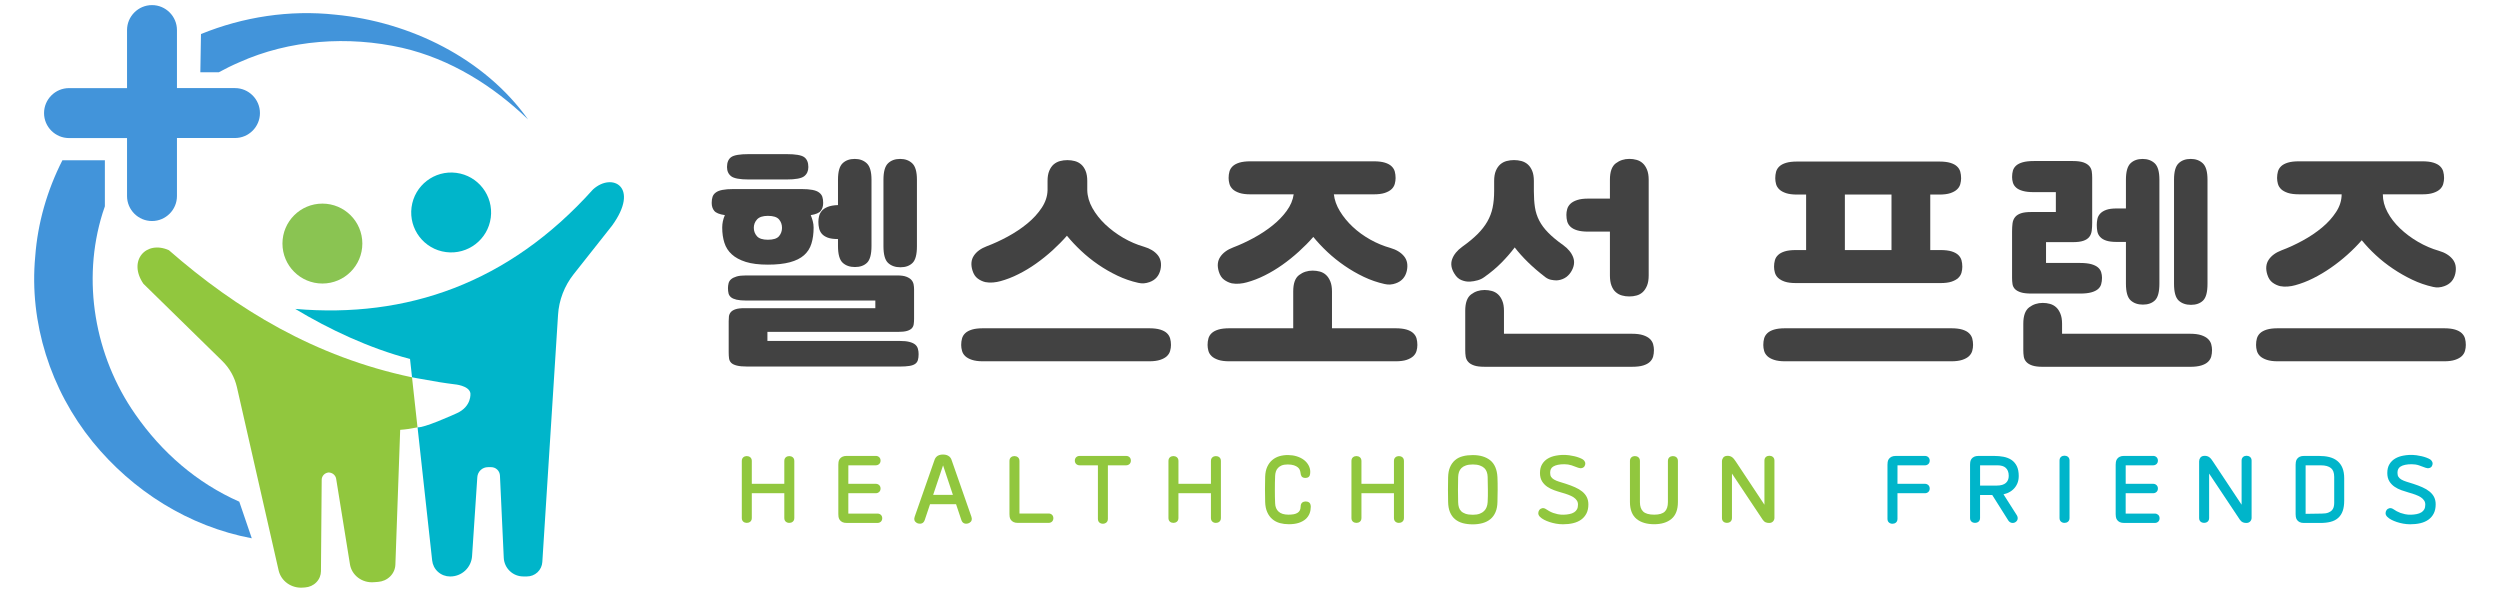
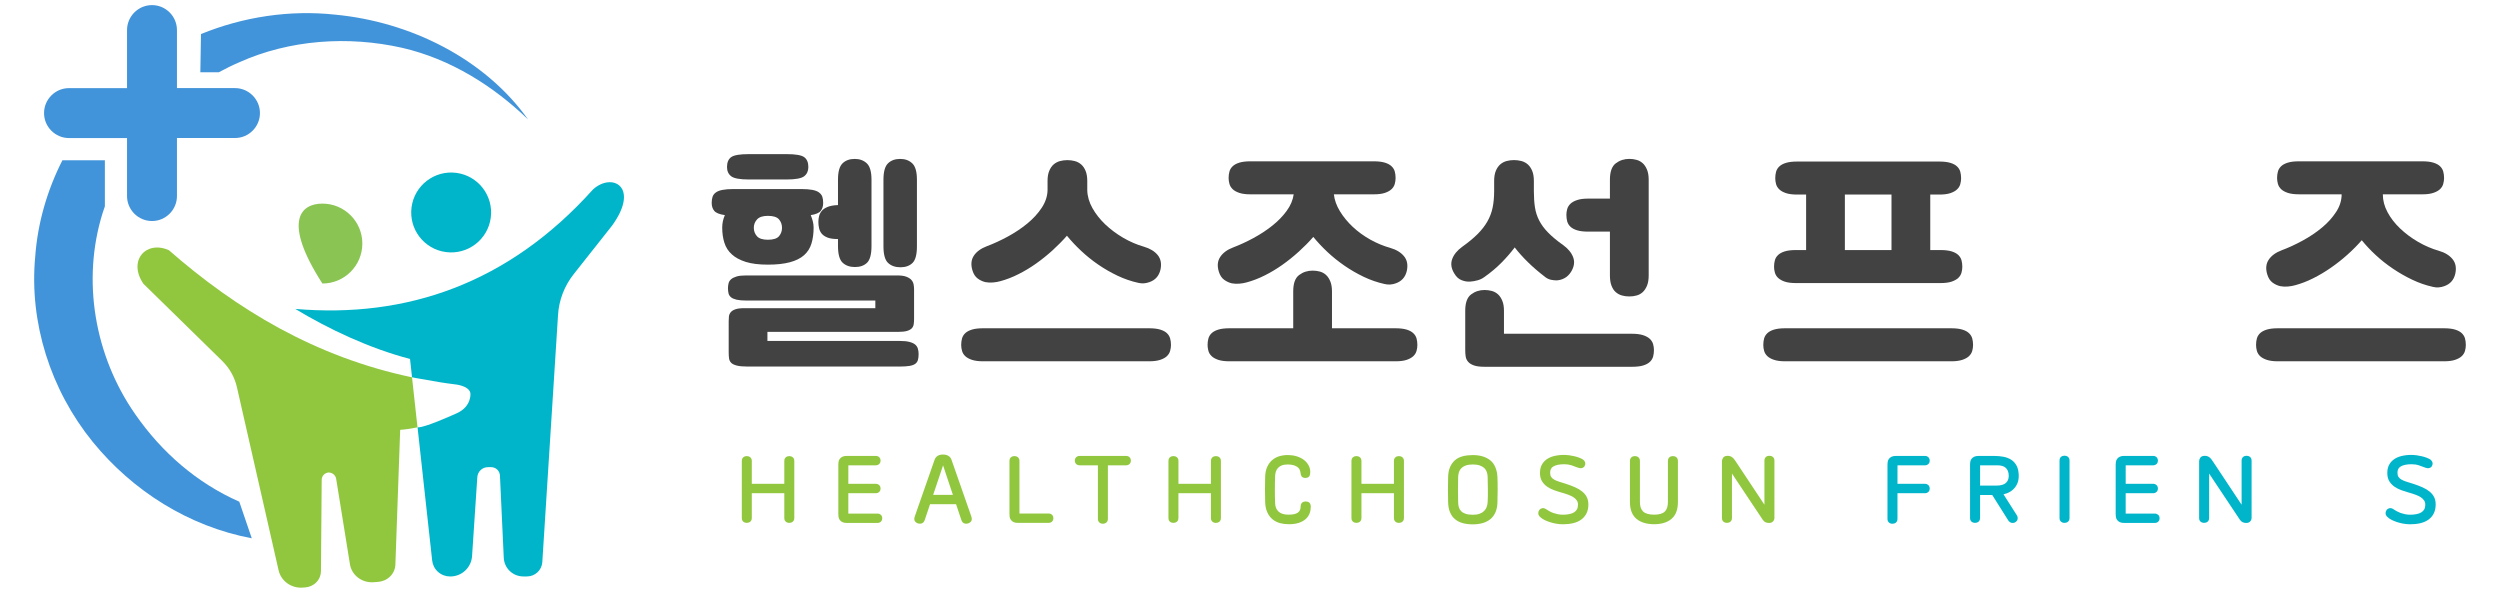
<svg xmlns="http://www.w3.org/2000/svg" width="97" height="23" viewBox="0 0 97 23" fill="none">
  <path d="M12.718 18.331C12.727 18.33 12.738 18.331 12.747 18.331C12.752 18.331 12.756 18.328 12.761 18.327L12.718 18.331Z" fill="#26B257" />
  <path d="M6.552 9.707C5.666 9.312 4.95 10.114 5.565 11.011L8.618 14C8.758 14.137 8.881 14.294 8.98 14.471C9.079 14.648 9.149 14.833 9.192 15.02L10.81 22.13C10.855 22.325 10.97 22.506 11.15 22.634C11.33 22.762 11.545 22.815 11.753 22.799L11.843 22.792C12.002 22.78 12.158 22.713 12.275 22.592C12.393 22.471 12.451 22.318 12.453 22.165L12.482 18.614C12.482 18.545 12.509 18.475 12.563 18.419C12.614 18.368 12.679 18.34 12.747 18.332C12.737 18.332 12.727 18.331 12.718 18.331L12.761 18.328C12.756 18.328 12.752 18.331 12.747 18.332C12.811 18.333 12.876 18.352 12.931 18.393C12.993 18.44 13.032 18.507 13.043 18.577L13.578 21.893C13.61 22.092 13.717 22.281 13.895 22.415C14.073 22.549 14.289 22.606 14.499 22.59L14.671 22.577C14.843 22.564 15.011 22.493 15.14 22.364C15.269 22.235 15.336 22.07 15.341 21.906L15.527 16.678C15.752 16.662 15.976 16.628 16.199 16.581L15.986 14.64C12.221 13.847 9.179 12.003 6.552 9.707Z" fill="#91C73E" />
  <path d="M23.009 7.35C19.732 11.001 15.774 12.356 11.456 11.986C12.755 12.77 14.321 13.511 15.909 13.928L15.987 14.639C16.05 14.652 16.114 14.662 16.178 14.675C16.382 14.713 16.719 14.773 17.04 14.826C17.235 14.856 17.429 14.886 17.628 14.91C17.628 14.91 18.196 14.952 18.252 15.255C18.252 15.255 18.314 15.774 17.714 16.038C17.714 16.038 17.359 16.201 16.985 16.349C16.974 16.353 16.963 16.358 16.952 16.362C16.645 16.483 16.332 16.59 16.201 16.58L16.768 21.746C16.786 21.911 16.862 22.07 16.995 22.189C17.129 22.308 17.295 22.367 17.461 22.367H17.472C17.68 22.367 17.887 22.291 18.05 22.139C18.213 21.986 18.302 21.784 18.316 21.578L18.52 18.511C18.527 18.41 18.571 18.312 18.65 18.237C18.729 18.163 18.83 18.126 18.931 18.126H19.057C19.142 18.126 19.227 18.157 19.293 18.22C19.359 18.283 19.394 18.367 19.398 18.451L19.546 21.643C19.555 21.831 19.633 22.016 19.78 22.156C19.927 22.297 20.116 22.366 20.304 22.366H20.446C20.593 22.366 20.739 22.313 20.855 22.205C20.97 22.097 21.033 21.953 21.042 21.807L21.652 12.216C21.669 11.938 21.728 11.658 21.833 11.384C21.938 11.11 22.082 10.863 22.254 10.644L23.749 8.753C24.837 7.254 23.756 6.673 23.009 7.35Z" fill="#00B5CA" />
  <path d="M19.042 8.445C19.153 7.596 18.555 6.818 17.706 6.707C16.857 6.596 16.079 7.195 15.968 8.043C15.857 8.892 16.455 9.671 17.304 9.781C18.153 9.892 18.931 9.294 19.042 8.445Z" fill="#00B5CA" />
-   <path d="M14.059 9.45C14.059 10.306 13.365 11.001 12.509 11.001C11.653 11.001 10.959 10.306 10.959 9.45C10.959 8.594 11.653 7.9 12.509 7.9C13.365 7.9 14.059 8.594 14.059 9.45Z" fill="#8AC452" />
+   <path d="M14.059 9.45C14.059 10.306 13.365 11.001 12.509 11.001C10.959 8.594 11.653 7.9 12.509 7.9C13.365 7.9 14.059 8.594 14.059 9.45Z" fill="#8AC452" />
  <path d="M6.866 7.607V5.355H9.118C9.651 5.355 10.086 4.92 10.086 4.387C10.086 3.854 9.65 3.418 9.118 3.418H6.866V1.167C6.866 0.634 6.43 0.198 5.898 0.198C5.365 0.198 4.929 0.634 4.929 1.167V3.419H2.677C2.144 3.419 1.709 3.855 1.709 4.388C1.709 4.921 2.144 5.357 2.677 5.357H4.929V7.608C4.929 8.141 5.365 8.576 5.898 8.576C6.431 8.576 6.866 8.14 6.866 7.607Z" fill="#4294DA" />
  <path d="M2.421 6.219C1.828 7.385 1.46 8.659 1.366 9.959C1.128 12.51 1.958 15.125 3.596 17.143C5.154 19.054 7.323 20.424 9.769 20.886L9.284 19.465C7.649 18.745 6.278 17.559 5.246 16.07C3.668 13.812 3.168 10.877 3.979 8.274C4.007 8.184 4.039 8.095 4.069 8.006V6.219H2.421Z" fill="#4294DA" />
  <path d="M13.011 0.569C11.24 0.376 9.433 0.654 7.798 1.321L7.773 2.804H8.49C8.747 2.664 9.009 2.534 9.278 2.419C11.236 1.538 13.505 1.383 15.607 1.856C17.48 2.29 19.136 3.33 20.489 4.635C18.808 2.274 15.923 0.847 13.011 0.569Z" fill="#4294DA" />
  <path d="M30.492 17.741C30.465 17.764 30.431 17.807 30.431 17.882V18.772H29.17V17.882C29.17 17.806 29.135 17.762 29.106 17.739C29.032 17.681 28.915 17.681 28.843 17.741C28.815 17.764 28.782 17.808 28.782 17.882V20.103C28.782 20.177 28.815 20.22 28.843 20.243C28.914 20.302 29.033 20.303 29.106 20.245C29.135 20.222 29.17 20.178 29.17 20.103V19.137H30.431V20.103C30.431 20.178 30.465 20.221 30.492 20.243C30.528 20.273 30.572 20.288 30.624 20.288C30.675 20.288 30.719 20.274 30.755 20.245C30.785 20.222 30.819 20.178 30.819 20.103V17.882C30.819 17.806 30.784 17.762 30.755 17.739C30.681 17.682 30.563 17.682 30.492 17.741Z" fill="#91C73E" />
  <path d="M34.049 19.927H32.915V19.137H33.983C34.03 19.137 34.073 19.121 34.108 19.09C34.135 19.067 34.166 19.025 34.166 18.954C34.166 18.884 34.134 18.841 34.108 18.819C34.074 18.788 34.031 18.772 33.983 18.772H32.915L32.916 18.054H33.983C34.03 18.054 34.073 18.038 34.108 18.007C34.135 17.984 34.166 17.942 34.166 17.872C34.166 17.801 34.135 17.759 34.108 17.735C34.073 17.705 34.03 17.689 33.983 17.689H32.851C32.784 17.689 32.73 17.7 32.686 17.721C32.641 17.742 32.605 17.772 32.579 17.81C32.555 17.845 32.54 17.885 32.534 17.928C32.529 17.963 32.527 17.998 32.527 18.033V19.947C32.527 19.982 32.529 20.017 32.534 20.051C32.54 20.095 32.556 20.135 32.58 20.17C32.605 20.207 32.641 20.237 32.686 20.259C32.73 20.28 32.784 20.29 32.85 20.29H34.048C34.095 20.29 34.138 20.275 34.173 20.244C34.199 20.221 34.231 20.179 34.231 20.108C34.231 20.038 34.2 19.996 34.173 19.972C34.139 19.943 34.095 19.927 34.049 19.927Z" fill="#91C73E" />
  <path d="M36.935 17.886C36.928 17.861 36.918 17.835 36.907 17.81C36.892 17.778 36.871 17.749 36.844 17.722C36.816 17.697 36.782 17.677 36.742 17.66C36.657 17.627 36.519 17.629 36.441 17.658C36.399 17.673 36.362 17.694 36.335 17.722C36.309 17.748 36.289 17.777 36.274 17.808C36.263 17.834 36.253 17.86 36.247 17.882L35.49 20.048C35.453 20.156 35.486 20.218 35.521 20.25C35.556 20.284 35.59 20.304 35.623 20.311C35.675 20.324 35.724 20.323 35.768 20.306C35.803 20.293 35.85 20.261 35.878 20.182L36.086 19.563H37.095L37.303 20.183C37.33 20.261 37.378 20.293 37.414 20.307C37.438 20.316 37.464 20.32 37.49 20.32C37.511 20.32 37.533 20.317 37.554 20.311C37.59 20.304 37.625 20.284 37.66 20.25C37.694 20.218 37.727 20.157 37.69 20.047L36.935 17.886ZM36.972 19.2H36.207L36.591 18.056L36.972 19.2ZM36.593 18.001L36.592 18.001C36.591 18.002 36.59 18.001 36.59 18.001L36.592 17.914L36.593 18.001Z" fill="#91C73E" />
  <path d="M40.688 19.924H39.555V17.882C39.555 17.806 39.52 17.762 39.49 17.739C39.417 17.681 39.299 17.681 39.228 17.741C39.2 17.764 39.167 17.808 39.167 17.882V19.945C39.167 19.979 39.169 20.014 39.174 20.049C39.18 20.092 39.195 20.132 39.22 20.168C39.245 20.204 39.281 20.234 39.326 20.256C39.37 20.278 39.424 20.288 39.491 20.288H40.688C40.735 20.288 40.779 20.272 40.814 20.242C40.839 20.219 40.871 20.176 40.871 20.106C40.871 20.035 40.839 19.992 40.814 19.97C40.779 19.939 40.735 19.924 40.688 19.924Z" fill="#91C73E" />
  <path d="M43.696 17.69H41.886C41.839 17.69 41.796 17.706 41.761 17.736C41.735 17.759 41.703 17.801 41.703 17.872C41.703 17.942 41.735 17.985 41.761 18.008C41.796 18.038 41.839 18.054 41.886 18.054H42.599V20.135C42.599 20.21 42.632 20.253 42.659 20.276C42.694 20.305 42.74 20.321 42.791 20.321C42.841 20.321 42.885 20.306 42.922 20.277C42.952 20.254 42.986 20.211 42.986 20.135V18.054H43.696C43.743 18.054 43.786 18.038 43.821 18.008C43.847 17.985 43.878 17.942 43.878 17.872C43.878 17.801 43.847 17.759 43.821 17.735C43.786 17.705 43.743 17.69 43.696 17.69Z" fill="#91C73E" />
  <path d="M47.046 17.741C47.018 17.764 46.984 17.807 46.984 17.882V18.772H45.724V17.882C45.724 17.806 45.689 17.762 45.659 17.739C45.586 17.681 45.468 17.681 45.396 17.741C45.369 17.764 45.336 17.808 45.336 17.882V20.103C45.336 20.177 45.369 20.22 45.396 20.243C45.467 20.302 45.586 20.303 45.659 20.245C45.689 20.222 45.723 20.178 45.723 20.103V19.137H46.984V20.103C46.984 20.178 47.017 20.221 47.045 20.243C47.08 20.273 47.124 20.288 47.176 20.288C47.227 20.288 47.271 20.274 47.307 20.245C47.337 20.222 47.371 20.178 47.371 20.103V17.882C47.371 17.806 47.337 17.762 47.307 17.739C47.234 17.682 47.117 17.682 47.046 17.741Z" fill="#91C73E" />
  <path d="M50.529 19.497C50.487 19.53 50.465 19.585 50.465 19.658C50.464 19.718 50.452 19.767 50.432 19.805C50.411 19.843 50.383 19.873 50.346 19.896C50.306 19.922 50.257 19.941 50.2 19.952C50.137 19.963 50.067 19.969 49.992 19.969C49.823 19.969 49.695 19.93 49.61 19.852C49.525 19.775 49.48 19.669 49.475 19.526C49.471 19.448 49.468 19.366 49.467 19.279C49.466 19.19 49.465 19.1 49.465 19.007C49.465 18.915 49.466 18.822 49.467 18.729C49.468 18.637 49.471 18.55 49.475 18.466C49.477 18.407 49.487 18.349 49.505 18.293C49.522 18.241 49.548 18.196 49.586 18.156C49.622 18.116 49.67 18.084 49.728 18.059C49.855 18.006 50.085 18.013 50.206 18.054C50.269 18.076 50.32 18.102 50.356 18.133C50.39 18.163 50.415 18.194 50.428 18.225C50.443 18.263 50.453 18.298 50.457 18.328C50.465 18.404 50.479 18.449 50.5 18.48C50.528 18.522 50.579 18.544 50.649 18.544C50.752 18.544 50.795 18.497 50.814 18.456C50.83 18.42 50.838 18.372 50.838 18.309C50.838 18.218 50.815 18.13 50.769 18.048C50.725 17.968 50.663 17.898 50.584 17.839C50.507 17.782 50.415 17.737 50.309 17.704C50.112 17.644 49.858 17.637 49.642 17.7C49.538 17.731 49.444 17.781 49.364 17.849C49.282 17.917 49.217 18.007 49.168 18.114C49.119 18.221 49.093 18.351 49.088 18.5C49.079 18.812 49.079 19.14 49.088 19.476C49.093 19.629 49.119 19.762 49.168 19.87C49.216 19.981 49.284 20.073 49.367 20.143C49.45 20.214 49.548 20.265 49.66 20.296C49.767 20.325 49.884 20.34 50.008 20.34C50.159 20.34 50.29 20.321 50.396 20.286C50.504 20.249 50.594 20.199 50.662 20.138C50.731 20.075 50.782 20.001 50.813 19.919C50.843 19.839 50.858 19.754 50.858 19.667C50.858 19.637 50.858 19.546 50.795 19.497C50.72 19.441 50.597 19.445 50.529 19.497Z" fill="#91C73E" />
  <path d="M54.146 17.741C54.118 17.764 54.085 17.807 54.085 17.882V18.772H52.824V17.882C52.824 17.806 52.789 17.762 52.76 17.739C52.686 17.681 52.569 17.681 52.497 17.741C52.469 17.764 52.436 17.808 52.436 17.882V20.103C52.436 20.177 52.469 20.22 52.497 20.243C52.568 20.302 52.687 20.303 52.76 20.245C52.789 20.222 52.824 20.178 52.824 20.103V19.137H54.085V20.103C54.085 20.178 54.118 20.221 54.145 20.243C54.181 20.273 54.225 20.288 54.277 20.288C54.328 20.288 54.372 20.274 54.408 20.245C54.438 20.222 54.473 20.178 54.473 20.103V17.882C54.473 17.806 54.438 17.762 54.408 17.739C54.335 17.682 54.217 17.682 54.146 17.741Z" fill="#91C73E" />
  <path d="M57.817 17.856C57.649 17.724 57.424 17.657 57.146 17.657C57.004 17.657 56.874 17.671 56.761 17.701C56.642 17.731 56.54 17.782 56.457 17.853C56.373 17.925 56.307 18.017 56.26 18.128C56.214 18.236 56.19 18.368 56.187 18.518C56.183 18.683 56.181 18.845 56.181 19.002C56.181 19.16 56.183 19.318 56.187 19.476C56.19 19.629 56.213 19.761 56.258 19.869C56.304 19.981 56.37 20.074 56.455 20.145C56.539 20.215 56.642 20.267 56.76 20.299C56.873 20.329 57.003 20.345 57.146 20.345C57.282 20.345 57.409 20.328 57.523 20.297C57.641 20.264 57.744 20.212 57.828 20.142C57.915 20.07 57.982 19.977 58.029 19.864C58.075 19.755 58.099 19.624 58.101 19.477C58.105 19.327 58.108 19.17 58.109 19.005C58.11 18.838 58.108 18.676 58.101 18.515C58.085 18.214 57.99 17.993 57.817 17.856ZM57.73 19.003C57.733 19.165 57.729 19.325 57.721 19.48C57.717 19.55 57.704 19.616 57.681 19.676C57.659 19.734 57.627 19.783 57.583 19.827C57.539 19.871 57.482 19.906 57.413 19.932C57.342 19.959 57.253 19.973 57.148 19.973C57.03 19.973 56.932 19.959 56.859 19.933C56.789 19.908 56.733 19.875 56.692 19.833C56.651 19.791 56.623 19.744 56.606 19.688C56.588 19.627 56.577 19.56 56.576 19.486C56.572 19.329 56.569 19.167 56.569 18.999C56.569 18.831 56.572 18.668 56.576 18.509C56.578 18.439 56.59 18.372 56.61 18.311C56.63 18.254 56.661 18.204 56.703 18.162C56.745 18.12 56.801 18.086 56.872 18.061C56.946 18.034 57.039 18.021 57.149 18.021C57.254 18.021 57.344 18.035 57.418 18.061C57.49 18.086 57.547 18.12 57.591 18.161C57.634 18.203 57.665 18.251 57.686 18.309C57.708 18.369 57.72 18.435 57.721 18.505C57.725 18.671 57.728 18.837 57.73 19.003Z" fill="#91C73E" />
  <path d="M61.388 19.07C61.313 19.009 61.221 18.954 61.114 18.907C61.011 18.86 60.889 18.815 60.752 18.77L60.492 18.689C60.418 18.666 60.353 18.639 60.298 18.607C60.248 18.578 60.211 18.544 60.183 18.502C60.158 18.464 60.146 18.411 60.146 18.343C60.146 18.228 60.184 18.151 60.268 18.1C60.364 18.042 60.508 18.012 60.697 18.012C60.799 18.012 60.893 18.027 60.978 18.055C61.071 18.087 61.155 18.117 61.232 18.148C61.283 18.167 61.332 18.172 61.377 18.161C61.432 18.148 61.474 18.112 61.489 18.069C61.52 18.006 61.51 17.954 61.496 17.923C61.48 17.886 61.457 17.855 61.42 17.829C61.38 17.803 61.33 17.78 61.27 17.757C61.212 17.735 61.15 17.716 61.083 17.701C61.018 17.685 60.952 17.673 60.884 17.664C60.674 17.637 60.522 17.651 60.363 17.68C60.252 17.701 60.15 17.737 60.061 17.789C59.967 17.843 59.892 17.917 59.836 18.009C59.779 18.101 59.751 18.217 59.751 18.353C59.751 18.479 59.778 18.587 59.831 18.674C59.883 18.758 59.951 18.829 60.034 18.886C60.114 18.94 60.204 18.986 60.303 19.021C60.396 19.055 60.492 19.084 60.588 19.112C60.68 19.137 60.767 19.165 60.85 19.196C60.928 19.224 60.996 19.258 61.054 19.295C61.107 19.331 61.151 19.372 61.182 19.421C61.212 19.465 61.226 19.518 61.226 19.582C61.226 19.653 61.213 19.713 61.187 19.761C61.161 19.808 61.125 19.847 61.077 19.877C61.026 19.91 60.963 19.933 60.889 19.947C60.759 19.973 60.59 19.983 60.44 19.951C60.377 19.937 60.319 19.921 60.264 19.902C60.211 19.882 60.161 19.86 60.116 19.835C60.07 19.809 60.029 19.784 59.992 19.759C59.937 19.721 59.885 19.708 59.835 19.718C59.792 19.728 59.754 19.751 59.726 19.788C59.703 19.818 59.689 19.856 59.686 19.901C59.682 19.955 59.704 20.008 59.754 20.056C59.793 20.095 59.846 20.133 59.912 20.167C59.974 20.2 60.045 20.229 60.123 20.255C60.203 20.282 60.287 20.302 60.374 20.318C60.462 20.334 60.553 20.342 60.644 20.342C60.786 20.342 60.917 20.328 61.034 20.3C61.155 20.272 61.261 20.225 61.348 20.163C61.437 20.099 61.506 20.017 61.556 19.919C61.605 19.822 61.629 19.704 61.629 19.571C61.629 19.465 61.608 19.37 61.567 19.288C61.526 19.206 61.466 19.133 61.388 19.07Z" fill="#91C73E" />
  <path d="M64.776 17.741C64.748 17.764 64.715 17.808 64.715 17.882V19.48C64.715 19.645 64.675 19.768 64.595 19.848C64.514 19.928 64.376 19.969 64.184 19.969C63.982 19.969 63.838 19.928 63.754 19.847C63.67 19.766 63.629 19.646 63.629 19.48V17.882C63.629 17.806 63.595 17.762 63.565 17.739C63.491 17.681 63.374 17.681 63.303 17.741C63.275 17.764 63.242 17.808 63.242 17.882V19.48C63.242 19.776 63.329 19.997 63.501 20.137C63.667 20.272 63.897 20.34 64.184 20.34C64.462 20.34 64.686 20.272 64.85 20.136C65.019 19.996 65.103 19.775 65.103 19.48V17.881C65.103 17.805 65.068 17.762 65.039 17.738C64.966 17.682 64.848 17.682 64.776 17.741Z" fill="#91C73E" />
  <path d="M68.521 17.727C68.493 17.751 68.46 17.793 68.46 17.868V19.583L67.35 17.909C67.323 17.869 67.3 17.836 67.278 17.809C67.253 17.779 67.228 17.756 67.204 17.738C67.176 17.718 67.147 17.705 67.117 17.697C67.089 17.689 67.058 17.686 67.024 17.686C66.93 17.686 66.881 17.727 66.856 17.762C66.827 17.803 66.812 17.85 66.812 17.901V20.103C66.812 20.177 66.845 20.22 66.873 20.243C66.944 20.302 67.063 20.303 67.136 20.245C67.165 20.222 67.2 20.178 67.2 20.103V18.374L68.393 20.165C68.426 20.214 68.466 20.248 68.51 20.267C68.549 20.283 68.594 20.291 68.646 20.291C68.726 20.291 68.772 20.256 68.798 20.226C68.831 20.188 68.848 20.142 68.848 20.096V17.868C68.848 17.793 68.813 17.749 68.783 17.726C68.71 17.669 68.592 17.669 68.521 17.727Z" fill="#91C73E" />
  <path d="M74.69 18.055C74.737 18.055 74.781 18.038 74.816 18.008C74.842 17.985 74.873 17.942 74.873 17.872C74.873 17.802 74.842 17.76 74.815 17.736C74.781 17.705 74.737 17.69 74.69 17.69H73.558C73.492 17.69 73.438 17.7 73.394 17.721C73.348 17.743 73.312 17.773 73.286 17.81C73.262 17.846 73.247 17.886 73.241 17.929C73.237 17.964 73.234 17.999 73.234 18.033V20.136C73.234 20.21 73.267 20.254 73.295 20.276C73.331 20.306 73.375 20.322 73.427 20.322C73.477 20.322 73.522 20.307 73.558 20.279C73.587 20.255 73.622 20.212 73.622 20.136V19.137H74.69C74.737 19.137 74.781 19.121 74.816 19.091C74.842 19.067 74.873 19.025 74.873 18.955C74.873 18.884 74.841 18.842 74.816 18.819C74.781 18.789 74.738 18.772 74.69 18.772H73.622L73.623 18.055H74.69Z" fill="#00B5CA" />
  <path d="M78.108 18.992C78.176 18.93 78.23 18.854 78.269 18.766C78.308 18.678 78.327 18.578 78.327 18.468C78.327 18.317 78.302 18.19 78.254 18.089C78.204 17.987 78.134 17.904 78.045 17.844C77.959 17.787 77.856 17.746 77.738 17.723C77.627 17.701 77.503 17.69 77.371 17.69H76.762C76.696 17.69 76.642 17.7 76.598 17.721C76.552 17.743 76.516 17.773 76.49 17.81C76.466 17.846 76.451 17.886 76.445 17.929C76.441 17.964 76.438 17.999 76.438 18.033V20.103C76.438 20.177 76.471 20.22 76.499 20.243C76.57 20.303 76.689 20.303 76.762 20.245C76.791 20.222 76.826 20.178 76.826 20.103V19.206H77.299L77.919 20.19C77.951 20.239 77.994 20.272 78.045 20.285C78.062 20.289 78.079 20.291 78.095 20.291C78.13 20.291 78.162 20.282 78.191 20.264C78.26 20.224 78.28 20.169 78.285 20.129C78.29 20.081 78.279 20.033 78.25 19.987L77.736 19.18C77.783 19.169 77.829 19.155 77.873 19.138C77.963 19.103 78.042 19.054 78.108 18.992ZM77.939 18.464C77.939 18.58 77.903 18.67 77.829 18.737C77.753 18.806 77.631 18.841 77.465 18.841H76.827L76.827 18.054H77.505C77.571 18.054 77.633 18.063 77.689 18.079C77.74 18.094 77.784 18.117 77.82 18.15C77.857 18.182 77.885 18.222 77.906 18.273C77.928 18.324 77.939 18.388 77.939 18.464Z" fill="#00B5CA" />
  <path d="M79.971 17.724C79.943 17.747 79.91 17.79 79.91 17.865V20.103C79.91 20.177 79.943 20.22 79.971 20.243C80.006 20.273 80.052 20.288 80.102 20.288C80.153 20.288 80.197 20.274 80.234 20.245C80.263 20.222 80.298 20.178 80.298 20.103V17.865C80.298 17.79 80.263 17.746 80.234 17.723C80.16 17.665 80.04 17.667 79.971 17.724Z" fill="#00B5CA" />
  <path d="M83.61 19.927H82.476V19.137H83.544C83.591 19.137 83.634 19.121 83.669 19.09C83.696 19.067 83.727 19.025 83.727 18.954C83.727 18.884 83.695 18.841 83.669 18.819C83.635 18.788 83.592 18.772 83.544 18.772H82.477L82.477 18.054H83.545C83.592 18.054 83.635 18.038 83.67 18.007C83.696 17.984 83.727 17.942 83.727 17.872C83.727 17.801 83.696 17.759 83.669 17.735C83.635 17.705 83.592 17.689 83.545 17.689H82.412C82.346 17.689 82.292 17.7 82.248 17.721C82.203 17.742 82.166 17.772 82.141 17.81C82.117 17.845 82.102 17.885 82.096 17.928C82.091 17.963 82.088 17.998 82.088 18.033V19.947C82.088 19.982 82.091 20.017 82.096 20.051C82.102 20.095 82.117 20.135 82.141 20.17C82.166 20.207 82.202 20.237 82.248 20.259C82.292 20.28 82.346 20.29 82.412 20.29H83.61C83.657 20.29 83.7 20.275 83.735 20.244C83.761 20.221 83.792 20.179 83.792 20.108C83.792 20.038 83.761 19.996 83.734 19.972C83.699 19.943 83.656 19.927 83.61 19.927Z" fill="#00B5CA" />
  <path d="M87.036 17.727C87.008 17.751 86.974 17.793 86.974 17.868V19.583L85.864 17.909C85.838 17.869 85.814 17.836 85.793 17.809C85.767 17.779 85.743 17.756 85.718 17.738C85.69 17.718 85.661 17.705 85.631 17.697C85.603 17.689 85.572 17.686 85.538 17.686C85.444 17.686 85.395 17.727 85.37 17.762C85.341 17.803 85.326 17.85 85.326 17.901V20.103C85.326 20.177 85.359 20.22 85.387 20.243C85.458 20.302 85.577 20.303 85.65 20.245C85.679 20.222 85.714 20.178 85.714 20.103V18.374L86.907 20.165C86.941 20.214 86.98 20.248 87.024 20.267C87.063 20.283 87.109 20.291 87.16 20.291C87.239 20.291 87.287 20.256 87.312 20.226C87.345 20.188 87.362 20.142 87.362 20.096V17.868C87.362 17.793 87.327 17.749 87.297 17.726C87.224 17.669 87.106 17.669 87.036 17.727Z" fill="#00B5CA" />
-   <path d="M90.689 17.885C90.603 17.814 90.497 17.764 90.374 17.733C90.257 17.704 90.123 17.69 89.977 17.69H89.394C89.328 17.69 89.274 17.7 89.23 17.721C89.184 17.743 89.148 17.773 89.123 17.81C89.099 17.846 89.083 17.886 89.078 17.929C89.073 17.964 89.07 17.999 89.07 18.033V19.948C89.07 19.983 89.073 20.018 89.078 20.052C89.084 20.095 89.099 20.135 89.123 20.171C89.148 20.208 89.184 20.238 89.23 20.26C89.274 20.281 89.328 20.291 89.394 20.291H90.025C90.179 20.291 90.314 20.276 90.426 20.247C90.544 20.217 90.645 20.165 90.724 20.093C90.804 20.02 90.863 19.927 90.901 19.814C90.937 19.707 90.955 19.576 90.955 19.424V18.553C90.955 18.401 90.933 18.27 90.889 18.161C90.845 18.049 90.777 17.957 90.689 17.885ZM90.567 18.504V19.517C90.567 19.573 90.561 19.626 90.546 19.678C90.533 19.724 90.51 19.764 90.477 19.801C90.443 19.837 90.395 19.867 90.335 19.891C90.273 19.915 90.191 19.927 90.09 19.927L89.458 19.937L89.458 18.055H90.057C90.227 18.055 90.357 18.092 90.444 18.164C90.525 18.23 90.567 18.345 90.567 18.504ZM89.427 17.968V18.054L89.426 18.055L89.427 17.968Z" fill="#00B5CA" />
  <path d="M94.444 19.288C94.403 19.206 94.342 19.133 94.264 19.07C94.189 19.009 94.097 18.954 93.99 18.907C93.887 18.86 93.766 18.815 93.628 18.77L93.368 18.689C93.295 18.666 93.229 18.639 93.174 18.607C93.125 18.578 93.087 18.544 93.06 18.502C93.034 18.464 93.022 18.411 93.022 18.343C93.022 18.228 93.061 18.151 93.145 18.1C93.24 18.042 93.384 18.012 93.573 18.012C93.675 18.012 93.77 18.027 93.854 18.055C93.947 18.087 94.031 18.117 94.108 18.148C94.16 18.167 94.208 18.172 94.253 18.161C94.309 18.148 94.35 18.112 94.365 18.069C94.396 18.006 94.386 17.954 94.372 17.923C94.356 17.886 94.333 17.855 94.297 17.829C94.257 17.803 94.206 17.78 94.147 17.757C94.088 17.735 94.026 17.716 93.959 17.701C93.894 17.685 93.828 17.673 93.76 17.664C93.55 17.637 93.398 17.651 93.24 17.68C93.128 17.701 93.027 17.737 92.937 17.789C92.844 17.843 92.768 17.917 92.712 18.009C92.655 18.101 92.627 18.217 92.627 18.353C92.627 18.479 92.654 18.587 92.707 18.674C92.758 18.758 92.827 18.829 92.91 18.886C92.989 18.94 93.079 18.986 93.178 19.021C93.272 19.055 93.368 19.084 93.463 19.112C93.555 19.137 93.643 19.165 93.725 19.196C93.803 19.224 93.872 19.258 93.929 19.295C93.982 19.331 94.026 19.372 94.057 19.421C94.087 19.465 94.101 19.518 94.101 19.582C94.101 19.653 94.088 19.713 94.062 19.761C94.036 19.808 94 19.847 93.952 19.877C93.901 19.91 93.838 19.933 93.765 19.947C93.634 19.973 93.465 19.983 93.316 19.951C93.253 19.937 93.194 19.921 93.139 19.902C93.086 19.882 93.037 19.86 92.991 19.835C92.944 19.809 92.904 19.784 92.868 19.759C92.812 19.721 92.76 19.708 92.71 19.718C92.667 19.728 92.629 19.751 92.601 19.788C92.578 19.818 92.564 19.856 92.561 19.901C92.556 19.955 92.58 20.008 92.629 20.056C92.668 20.095 92.721 20.133 92.787 20.167C92.849 20.2 92.921 20.229 92.998 20.255C93.078 20.282 93.162 20.302 93.249 20.318C93.338 20.334 93.428 20.342 93.519 20.342C93.661 20.342 93.792 20.328 93.909 20.3C94.03 20.272 94.136 20.225 94.223 20.163C94.312 20.099 94.382 20.017 94.431 19.919C94.48 19.822 94.504 19.704 94.504 19.571C94.505 19.464 94.484 19.369 94.444 19.288Z" fill="#00B5CA" />
  <path d="M27.614 7.874C27.614 7.781 27.625 7.702 27.647 7.637C27.668 7.572 27.71 7.516 27.772 7.47C27.834 7.423 27.92 7.389 28.032 7.368C28.143 7.346 28.285 7.335 28.459 7.335H31.095C31.268 7.335 31.41 7.346 31.522 7.368C31.633 7.389 31.72 7.423 31.781 7.47C31.843 7.516 31.885 7.572 31.907 7.637C31.928 7.702 31.939 7.781 31.939 7.874C31.939 7.998 31.908 8.1 31.846 8.18C31.785 8.261 31.654 8.316 31.457 8.347C31.488 8.422 31.514 8.499 31.535 8.579C31.557 8.659 31.568 8.743 31.568 8.83C31.568 9.065 31.54 9.272 31.484 9.451C31.429 9.631 31.333 9.781 31.197 9.902C31.061 10.022 30.878 10.114 30.649 10.175C30.42 10.237 30.136 10.268 29.795 10.268C29.448 10.268 29.163 10.233 28.936 10.162C28.71 10.09 28.529 9.993 28.394 9.869C28.257 9.746 28.162 9.595 28.106 9.419C28.05 9.243 28.022 9.046 28.022 8.83C28.022 8.662 28.056 8.502 28.125 8.347C27.914 8.316 27.777 8.261 27.712 8.18C27.646 8.1 27.614 7.998 27.614 7.874ZM28.208 6.481C28.208 6.302 28.262 6.173 28.37 6.096C28.478 6.019 28.706 5.98 29.052 5.98H30.519C30.865 5.98 31.093 6.019 31.201 6.096C31.309 6.174 31.364 6.302 31.364 6.481C31.364 6.636 31.31 6.755 31.201 6.839C31.093 6.922 30.865 6.964 30.519 6.964H29.052C28.706 6.964 28.479 6.922 28.37 6.839C28.262 6.755 28.208 6.637 28.208 6.481ZM29.776 12.877V13.229H34.918C35.067 13.229 35.189 13.241 35.285 13.266C35.381 13.291 35.455 13.325 35.508 13.368C35.56 13.412 35.596 13.466 35.614 13.531C35.633 13.596 35.642 13.665 35.642 13.739C35.642 13.832 35.633 13.909 35.614 13.971C35.596 14.033 35.56 14.082 35.508 14.119C35.455 14.156 35.381 14.183 35.285 14.198C35.189 14.213 35.067 14.222 34.918 14.222H28.997C28.824 14.222 28.687 14.209 28.589 14.184C28.49 14.159 28.417 14.124 28.37 14.077C28.324 14.031 28.297 13.973 28.287 13.906C28.278 13.838 28.273 13.758 28.273 13.664V12.467C28.273 12.406 28.276 12.344 28.282 12.282C28.289 12.22 28.312 12.164 28.352 12.115C28.392 12.066 28.454 12.027 28.538 11.999C28.621 11.97 28.74 11.957 28.895 11.957H33.963V11.661H28.951C28.796 11.661 28.673 11.649 28.579 11.628C28.486 11.606 28.415 11.576 28.366 11.536C28.316 11.495 28.284 11.446 28.268 11.387C28.253 11.328 28.245 11.259 28.245 11.178C28.245 11.117 28.253 11.055 28.268 10.993C28.283 10.931 28.316 10.878 28.366 10.835C28.415 10.792 28.486 10.756 28.579 10.728C28.672 10.7 28.796 10.687 28.951 10.687H34.817C34.965 10.687 35.083 10.704 35.17 10.738C35.256 10.772 35.321 10.814 35.364 10.863C35.407 10.912 35.435 10.97 35.448 11.035C35.46 11.1 35.466 11.163 35.466 11.225V12.376C35.466 12.45 35.461 12.518 35.452 12.58C35.443 12.642 35.418 12.694 35.378 12.738C35.337 12.781 35.276 12.815 35.192 12.84C35.109 12.864 34.992 12.877 34.844 12.877H29.776V12.877ZM29.248 8.839C29.248 8.963 29.288 9.071 29.368 9.163C29.448 9.256 29.591 9.302 29.795 9.302C30.006 9.302 30.149 9.256 30.227 9.163C30.304 9.071 30.342 8.962 30.342 8.839C30.342 8.715 30.304 8.607 30.227 8.514C30.149 8.422 30.005 8.375 29.795 8.375C29.597 8.375 29.456 8.422 29.373 8.514C29.289 8.607 29.248 8.715 29.248 8.839ZM32.514 9.275C32.347 9.275 32.214 9.257 32.115 9.22C32.016 9.182 31.94 9.133 31.887 9.071C31.835 9.01 31.799 8.938 31.781 8.858C31.762 8.777 31.753 8.694 31.753 8.607C31.753 8.532 31.762 8.459 31.781 8.384C31.799 8.31 31.835 8.242 31.887 8.18C31.94 8.118 32.016 8.067 32.115 8.027C32.214 7.987 32.347 7.963 32.514 7.957V6.973C32.514 6.664 32.573 6.452 32.69 6.338C32.808 6.223 32.966 6.166 33.164 6.166C33.355 6.166 33.511 6.223 33.633 6.338C33.753 6.452 33.814 6.664 33.814 6.973V9.544C33.814 9.866 33.756 10.082 33.642 10.194C33.527 10.306 33.371 10.361 33.173 10.361C32.975 10.361 32.816 10.306 32.695 10.194C32.575 10.082 32.514 9.866 32.514 9.544V9.275ZM34.278 6.973C34.278 6.664 34.337 6.452 34.454 6.338C34.572 6.223 34.729 6.166 34.927 6.166C35.119 6.166 35.275 6.223 35.396 6.338C35.516 6.452 35.577 6.664 35.577 6.973V9.553C35.577 9.875 35.52 10.091 35.405 10.203C35.29 10.315 35.135 10.37 34.937 10.37C34.738 10.37 34.58 10.315 34.459 10.203C34.338 10.091 34.278 9.875 34.278 9.553V6.973Z" fill="#424242" />
  <path d="M37.294 13.386C37.294 13.294 37.305 13.208 37.327 13.131C37.348 13.054 37.39 12.986 37.452 12.927C37.514 12.868 37.601 12.822 37.712 12.788C37.823 12.754 37.965 12.737 38.139 12.737H44.589C44.762 12.737 44.905 12.754 45.016 12.788C45.128 12.822 45.214 12.868 45.276 12.927C45.338 12.986 45.379 13.054 45.401 13.131C45.423 13.209 45.434 13.294 45.434 13.386C45.434 13.461 45.423 13.536 45.401 13.614C45.38 13.692 45.338 13.759 45.276 13.819C45.214 13.877 45.127 13.925 45.016 13.962C44.905 13.999 44.762 14.018 44.589 14.018H38.139C37.966 14.018 37.823 13.999 37.712 13.962C37.6 13.925 37.514 13.877 37.452 13.819C37.39 13.76 37.348 13.692 37.327 13.614C37.305 13.536 37.294 13.461 37.294 13.386ZM44.163 10.974C43.884 10.912 43.615 10.819 43.355 10.695C43.096 10.571 42.846 10.428 42.608 10.264C42.37 10.1 42.149 9.922 41.945 9.73C41.74 9.538 41.558 9.343 41.397 9.146C41.23 9.337 41.044 9.526 40.84 9.712C40.636 9.897 40.422 10.069 40.199 10.227C39.976 10.385 39.748 10.522 39.513 10.639C39.278 10.758 39.045 10.847 38.816 10.909C38.73 10.934 38.636 10.95 38.533 10.96C38.431 10.969 38.33 10.965 38.232 10.946C38.126 10.921 38.027 10.875 37.935 10.807C37.842 10.739 37.774 10.634 37.731 10.492C37.663 10.269 37.681 10.078 37.786 9.92C37.891 9.762 38.059 9.641 38.287 9.554C38.553 9.455 38.825 9.329 39.104 9.178C39.383 9.026 39.634 8.858 39.861 8.672C40.086 8.487 40.272 8.284 40.418 8.064C40.563 7.845 40.639 7.617 40.645 7.382V7.281V7.02C40.645 6.866 40.666 6.736 40.71 6.631C40.753 6.526 40.81 6.442 40.881 6.38C40.952 6.319 41.035 6.275 41.127 6.25C41.22 6.225 41.316 6.213 41.415 6.213C41.514 6.213 41.61 6.225 41.703 6.25C41.796 6.275 41.878 6.318 41.949 6.38C42.021 6.442 42.077 6.525 42.121 6.631C42.164 6.736 42.186 6.866 42.186 7.02V7.382C42.192 7.617 42.259 7.848 42.386 8.074C42.512 8.299 42.678 8.51 42.882 8.705C43.087 8.899 43.319 9.073 43.578 9.225C43.838 9.376 44.108 9.493 44.386 9.573C44.62 9.641 44.798 9.749 44.919 9.897C45.04 10.046 45.075 10.235 45.026 10.463C44.97 10.705 44.827 10.866 44.599 10.946C44.53 10.971 44.459 10.986 44.385 10.993C44.311 10.998 44.237 10.992 44.163 10.974Z" fill="#424242" />
  <path d="M46.854 13.386C46.854 13.294 46.865 13.208 46.887 13.131C46.908 13.054 46.95 12.986 47.012 12.927C47.074 12.868 47.161 12.822 47.272 12.788C47.383 12.754 47.525 12.737 47.699 12.737H50.177V11.307C50.177 10.998 50.252 10.786 50.405 10.672C50.556 10.557 50.731 10.5 50.929 10.5C51.028 10.5 51.122 10.513 51.212 10.537C51.302 10.562 51.381 10.605 51.449 10.667C51.517 10.729 51.573 10.813 51.616 10.918C51.659 11.023 51.681 11.153 51.681 11.308V12.737H54.15C54.323 12.737 54.465 12.755 54.577 12.788C54.688 12.822 54.775 12.869 54.836 12.928C54.898 12.986 54.94 13.054 54.962 13.132C54.983 13.21 54.994 13.294 54.994 13.387C54.994 13.461 54.983 13.537 54.962 13.614C54.94 13.692 54.898 13.76 54.836 13.819C54.774 13.877 54.688 13.925 54.577 13.963C54.465 14 54.323 14.018 54.15 14.018H47.698C47.525 14.018 47.383 14 47.271 13.963C47.16 13.925 47.073 13.878 47.012 13.819C46.95 13.76 46.908 13.692 46.886 13.614C46.865 13.536 46.854 13.461 46.854 13.386ZM53.722 11.02C53.444 10.959 53.174 10.865 52.915 10.742C52.655 10.618 52.406 10.474 52.168 10.31C51.93 10.146 51.708 9.969 51.504 9.777C51.3 9.585 51.117 9.39 50.956 9.192C50.79 9.384 50.603 9.573 50.399 9.758C50.195 9.943 49.982 10.116 49.759 10.273C49.536 10.431 49.307 10.569 49.072 10.686C48.837 10.804 48.605 10.893 48.376 10.955C48.289 10.98 48.195 10.997 48.093 11.006C47.99 11.016 47.89 11.011 47.791 10.993C47.686 10.967 47.587 10.921 47.494 10.853C47.401 10.785 47.333 10.68 47.29 10.538C47.222 10.315 47.24 10.125 47.346 9.967C47.451 9.809 47.618 9.687 47.847 9.6C48.106 9.501 48.368 9.381 48.631 9.238C48.894 9.096 49.137 8.937 49.36 8.76C49.583 8.584 49.769 8.393 49.921 8.185C50.073 7.978 50.164 7.763 50.195 7.54H48.515C48.342 7.54 48.2 7.522 48.088 7.485C47.977 7.447 47.89 7.4 47.828 7.341C47.767 7.282 47.725 7.214 47.703 7.136C47.681 7.059 47.67 6.983 47.67 6.909C47.67 6.816 47.681 6.731 47.703 6.654C47.724 6.577 47.767 6.509 47.828 6.45C47.89 6.391 47.977 6.345 48.088 6.31C48.2 6.277 48.342 6.259 48.515 6.259H53.304C53.478 6.259 53.62 6.277 53.731 6.31C53.843 6.345 53.93 6.391 53.991 6.45C54.053 6.508 54.095 6.577 54.117 6.654C54.138 6.731 54.149 6.816 54.149 6.909C54.149 6.983 54.138 7.059 54.117 7.136C54.095 7.214 54.053 7.282 53.991 7.341C53.929 7.4 53.843 7.447 53.731 7.485C53.62 7.522 53.478 7.54 53.304 7.54H51.754C51.779 7.763 51.858 7.983 51.991 8.199C52.124 8.416 52.289 8.617 52.487 8.802C52.685 8.988 52.911 9.152 53.165 9.295C53.419 9.437 53.679 9.545 53.944 9.619C54.179 9.687 54.357 9.796 54.478 9.944C54.599 10.092 54.634 10.282 54.584 10.511C54.529 10.752 54.386 10.912 54.157 10.993C54.089 11.018 54.019 11.034 53.944 11.039C53.871 11.045 53.797 11.038 53.722 11.02Z" fill="#424242" />
  <path d="M59.968 10.76C59.702 10.556 59.472 10.358 59.277 10.166C59.082 9.974 58.913 9.785 58.771 9.6C58.622 9.798 58.452 9.994 58.26 10.189C58.068 10.384 57.846 10.571 57.592 10.75C57.518 10.806 57.431 10.848 57.332 10.876C57.233 10.903 57.134 10.921 57.035 10.927C56.93 10.933 56.822 10.915 56.711 10.871C56.599 10.828 56.507 10.745 56.432 10.62C56.308 10.422 56.279 10.234 56.344 10.054C56.409 9.875 56.541 9.714 56.738 9.572C56.973 9.404 57.17 9.242 57.328 9.084C57.486 8.926 57.613 8.764 57.708 8.597C57.804 8.43 57.873 8.25 57.913 8.059C57.953 7.867 57.973 7.651 57.973 7.409V7.019C57.973 6.864 57.995 6.734 58.038 6.629C58.081 6.524 58.139 6.441 58.21 6.378C58.281 6.317 58.363 6.273 58.456 6.248C58.549 6.224 58.644 6.211 58.744 6.211C58.843 6.211 58.938 6.224 59.031 6.248C59.124 6.273 59.206 6.316 59.277 6.378C59.348 6.44 59.405 6.524 59.449 6.629C59.492 6.734 59.514 6.864 59.514 7.019V7.418C59.514 7.653 59.528 7.862 59.556 8.044C59.584 8.227 59.639 8.399 59.723 8.56C59.806 8.721 59.922 8.877 60.071 9.028C60.219 9.18 60.41 9.339 60.646 9.506C60.844 9.648 60.975 9.809 61.041 9.989C61.106 10.168 61.076 10.356 60.952 10.555C60.884 10.659 60.802 10.739 60.706 10.791C60.61 10.844 60.507 10.873 60.395 10.879C60.327 10.879 60.256 10.871 60.182 10.856C60.108 10.842 60.036 10.809 59.968 10.76ZM58.354 12.95H63.329C63.502 12.95 63.644 12.969 63.756 13.006C63.867 13.043 63.954 13.091 64.015 13.15C64.077 13.209 64.119 13.277 64.141 13.354C64.162 13.431 64.173 13.508 64.173 13.581C64.173 13.674 64.162 13.76 64.141 13.837C64.119 13.914 64.077 13.982 64.015 14.041C63.953 14.1 63.867 14.146 63.756 14.18C63.644 14.214 63.502 14.231 63.329 14.231H57.602C57.429 14.231 57.292 14.214 57.194 14.18C57.095 14.146 57.019 14.1 56.967 14.041C56.914 13.982 56.882 13.914 56.869 13.837C56.856 13.759 56.851 13.674 56.851 13.581V12.06C56.851 11.75 56.926 11.539 57.078 11.424C57.229 11.309 57.404 11.252 57.602 11.252C57.702 11.252 57.796 11.265 57.886 11.29C57.975 11.315 58.054 11.358 58.122 11.42C58.19 11.481 58.246 11.565 58.289 11.67C58.333 11.775 58.354 11.905 58.354 12.06L58.354 12.95ZM62.465 8.987H61.62C61.447 8.987 61.304 8.97 61.193 8.936C61.081 8.902 60.995 8.855 60.934 8.797C60.872 8.738 60.83 8.67 60.808 8.592C60.787 8.515 60.776 8.43 60.776 8.337C60.776 8.263 60.786 8.187 60.808 8.11C60.83 8.032 60.872 7.965 60.934 7.905C60.995 7.847 61.082 7.798 61.193 7.762C61.304 7.724 61.447 7.706 61.62 7.706H62.465V6.973C62.465 6.663 62.541 6.452 62.692 6.337C62.844 6.222 63.019 6.165 63.217 6.165C63.316 6.165 63.41 6.177 63.5 6.203C63.59 6.228 63.669 6.271 63.737 6.333C63.805 6.394 63.861 6.478 63.904 6.583C63.947 6.688 63.969 6.819 63.969 6.973V10.686C63.969 10.847 63.947 10.979 63.904 11.084C63.86 11.19 63.804 11.273 63.737 11.335C63.669 11.397 63.59 11.441 63.5 11.465C63.411 11.491 63.316 11.502 63.217 11.502C63.118 11.502 63.023 11.491 62.934 11.465C62.844 11.441 62.764 11.397 62.692 11.335C62.621 11.274 62.566 11.19 62.526 11.084C62.485 10.979 62.465 10.846 62.465 10.686L62.465 8.987Z" fill="#424242" />
  <path d="M68.416 13.386C68.416 13.294 68.426 13.209 68.448 13.131C68.47 13.054 68.512 12.986 68.574 12.927C68.635 12.868 68.722 12.822 68.833 12.788C68.945 12.754 69.087 12.737 69.26 12.737H75.711C75.884 12.737 76.026 12.754 76.138 12.788C76.249 12.822 76.336 12.868 76.397 12.927C76.459 12.986 76.501 13.054 76.523 13.131C76.544 13.209 76.555 13.294 76.555 13.386C76.555 13.461 76.544 13.536 76.523 13.614C76.501 13.692 76.459 13.759 76.397 13.819C76.335 13.877 76.249 13.925 76.138 13.962C76.026 13.999 75.884 14.018 75.711 14.018H69.26C69.087 14.018 68.945 13.999 68.833 13.962C68.722 13.925 68.635 13.877 68.574 13.819C68.512 13.76 68.47 13.692 68.448 13.614C68.426 13.536 68.416 13.461 68.416 13.386ZM68.833 10.352C68.833 10.259 68.844 10.174 68.866 10.097C68.887 10.02 68.929 9.952 68.991 9.893C69.053 9.834 69.14 9.788 69.251 9.753C69.362 9.719 69.504 9.702 69.678 9.702H70.077V7.549H69.725C69.552 7.549 69.409 7.53 69.298 7.494C69.186 7.456 69.099 7.409 69.038 7.349C68.976 7.291 68.934 7.222 68.912 7.145C68.891 7.068 68.88 6.992 68.88 6.918C68.88 6.825 68.891 6.74 68.912 6.663C68.934 6.585 68.976 6.517 69.038 6.458C69.1 6.399 69.186 6.353 69.298 6.319C69.409 6.285 69.551 6.268 69.725 6.268H75.247C75.42 6.268 75.563 6.285 75.674 6.319C75.786 6.353 75.872 6.399 75.933 6.458C75.996 6.517 76.037 6.585 76.059 6.663C76.08 6.74 76.091 6.825 76.091 6.918C76.091 6.992 76.08 7.068 76.059 7.145C76.037 7.222 75.996 7.291 75.933 7.349C75.872 7.408 75.785 7.456 75.674 7.494C75.563 7.531 75.42 7.549 75.247 7.549H74.894V9.702H75.294C75.467 9.702 75.609 9.719 75.721 9.753C75.832 9.788 75.919 9.834 75.98 9.893C76.042 9.951 76.084 10.02 76.106 10.097C76.127 10.174 76.138 10.259 76.138 10.352C76.138 10.426 76.127 10.502 76.106 10.579C76.084 10.657 76.042 10.725 75.98 10.784C75.918 10.843 75.832 10.89 75.721 10.928C75.609 10.965 75.467 10.983 75.294 10.983H69.678C69.505 10.983 69.363 10.965 69.251 10.928C69.14 10.89 69.053 10.843 68.992 10.784C68.93 10.725 68.888 10.657 68.866 10.579C68.844 10.502 68.833 10.426 68.833 10.352ZM71.581 9.702H73.39V7.549H71.581V9.702Z" fill="#424242" />
-   <path d="M79.386 10.203H80.713C80.886 10.203 81.028 10.219 81.14 10.249C81.251 10.281 81.338 10.322 81.4 10.375C81.461 10.427 81.503 10.489 81.525 10.56C81.547 10.631 81.558 10.704 81.558 10.778C81.558 10.87 81.547 10.954 81.525 11.028C81.504 11.103 81.462 11.166 81.4 11.219C81.338 11.271 81.251 11.314 81.14 11.344C81.028 11.375 80.886 11.39 80.713 11.39H78.82C78.647 11.39 78.51 11.375 78.412 11.344C78.312 11.313 78.237 11.271 78.184 11.219C78.132 11.166 78.099 11.103 78.086 11.028C78.074 10.954 78.068 10.87 78.068 10.778V8.987C78.068 8.869 78.074 8.762 78.086 8.666C78.099 8.571 78.132 8.49 78.184 8.425C78.236 8.36 78.312 8.31 78.412 8.276C78.51 8.242 78.647 8.226 78.82 8.226H79.767V7.455H78.913C78.74 7.455 78.597 7.44 78.486 7.408C78.374 7.377 78.287 7.334 78.226 7.279C78.164 7.223 78.123 7.16 78.101 7.088C78.08 7.017 78.069 6.944 78.069 6.87C78.069 6.778 78.08 6.694 78.101 6.619C78.123 6.545 78.165 6.48 78.226 6.425C78.288 6.37 78.374 6.326 78.486 6.295C78.597 6.264 78.74 6.248 78.913 6.248H80.425C80.599 6.248 80.735 6.266 80.834 6.3C80.932 6.334 81.008 6.381 81.061 6.439C81.114 6.498 81.146 6.566 81.159 6.643C81.171 6.721 81.177 6.806 81.177 6.898V8.634C81.177 8.752 81.171 8.859 81.159 8.954C81.146 9.05 81.114 9.13 81.061 9.196C81.008 9.261 80.933 9.31 80.834 9.343C80.734 9.378 80.599 9.395 80.425 9.395H79.386V10.203ZM80.008 12.95H84.983C85.156 12.95 85.298 12.969 85.41 13.006C85.521 13.043 85.607 13.091 85.669 13.15C85.731 13.209 85.773 13.277 85.795 13.354C85.816 13.432 85.827 13.508 85.827 13.582C85.827 13.674 85.816 13.76 85.795 13.837C85.773 13.914 85.731 13.982 85.669 14.041C85.607 14.1 85.521 14.146 85.41 14.18C85.298 14.214 85.156 14.232 84.983 14.232H79.256C79.083 14.232 78.947 14.214 78.848 14.18C78.749 14.146 78.673 14.1 78.62 14.041C78.568 13.982 78.535 13.914 78.523 13.837C78.51 13.759 78.504 13.674 78.504 13.582V12.561C78.504 12.251 78.58 12.04 78.732 11.925C78.884 11.81 79.058 11.753 79.257 11.753C79.356 11.753 79.45 11.765 79.54 11.791C79.63 11.816 79.708 11.859 79.777 11.921C79.845 11.982 79.9 12.066 79.943 12.171C79.987 12.276 80.008 12.406 80.008 12.561V12.95H80.008ZM82.486 9.387H82.134C81.96 9.387 81.823 9.37 81.721 9.336C81.618 9.302 81.54 9.254 81.484 9.191C81.428 9.13 81.393 9.06 81.378 8.983C81.362 8.905 81.355 8.82 81.355 8.728C81.355 8.654 81.362 8.578 81.378 8.5C81.393 8.423 81.429 8.354 81.484 8.292C81.54 8.23 81.619 8.18 81.721 8.143C81.823 8.106 81.96 8.088 82.134 8.088H82.486V6.974C82.486 6.664 82.545 6.453 82.662 6.338C82.78 6.223 82.938 6.167 83.135 6.167C83.327 6.167 83.483 6.224 83.605 6.338C83.725 6.453 83.785 6.664 83.785 6.974V11.002C83.785 11.323 83.728 11.54 83.614 11.652C83.499 11.763 83.343 11.819 83.145 11.819C82.947 11.819 82.788 11.763 82.667 11.652C82.546 11.54 82.486 11.324 82.486 11.002V9.387ZM84.352 6.973C84.352 6.664 84.41 6.452 84.528 6.338C84.645 6.223 84.803 6.166 85.001 6.166C85.192 6.166 85.349 6.223 85.47 6.338C85.591 6.452 85.651 6.664 85.651 6.973V11.011C85.651 11.333 85.594 11.549 85.479 11.661C85.365 11.772 85.209 11.828 85.01 11.828C84.812 11.828 84.653 11.772 84.532 11.661C84.412 11.549 84.352 11.333 84.352 11.011V6.973Z" fill="#424242" />
  <path d="M87.535 13.386C87.535 13.294 87.545 13.209 87.567 13.132C87.589 13.054 87.631 12.986 87.692 12.927C87.754 12.869 87.841 12.822 87.952 12.788C88.063 12.754 88.206 12.737 88.379 12.737H94.829C95.003 12.737 95.145 12.754 95.257 12.788C95.368 12.822 95.455 12.869 95.516 12.927C95.578 12.986 95.62 13.054 95.642 13.132C95.663 13.209 95.674 13.294 95.674 13.386C95.674 13.461 95.663 13.537 95.642 13.614C95.62 13.692 95.578 13.759 95.516 13.819C95.454 13.877 95.368 13.925 95.257 13.962C95.145 14 95.003 14.018 94.829 14.018H88.379C88.206 14.018 88.063 14 87.952 13.962C87.841 13.925 87.754 13.877 87.692 13.819C87.631 13.76 87.589 13.692 87.567 13.614C87.546 13.537 87.535 13.461 87.535 13.386ZM88.351 6.908C88.351 6.816 88.362 6.731 88.384 6.653C88.405 6.576 88.447 6.509 88.509 6.449C88.571 6.39 88.658 6.344 88.769 6.31C88.881 6.276 89.023 6.259 89.196 6.259H93.985C94.159 6.259 94.301 6.276 94.412 6.31C94.524 6.344 94.611 6.391 94.672 6.449C94.734 6.508 94.775 6.576 94.797 6.653C94.819 6.731 94.83 6.816 94.83 6.908C94.83 6.983 94.819 7.059 94.797 7.136C94.776 7.214 94.734 7.281 94.672 7.341C94.61 7.399 94.524 7.447 94.412 7.484C94.301 7.522 94.159 7.54 93.985 7.54H92.454C92.454 7.775 92.514 8.006 92.635 8.231C92.755 8.457 92.918 8.667 93.122 8.862C93.327 9.057 93.558 9.231 93.818 9.382C94.078 9.534 94.347 9.65 94.625 9.73C94.861 9.798 95.038 9.906 95.159 10.055C95.28 10.203 95.315 10.392 95.265 10.621C95.21 10.862 95.067 11.023 94.838 11.103C94.77 11.129 94.699 11.144 94.625 11.15C94.55 11.156 94.477 11.15 94.402 11.132C94.123 11.07 93.854 10.977 93.595 10.853C93.335 10.729 93.086 10.587 92.848 10.426C92.609 10.265 92.388 10.091 92.184 9.902C91.979 9.713 91.797 9.52 91.636 9.321C91.469 9.513 91.283 9.701 91.079 9.883C90.875 10.065 90.662 10.234 90.439 10.388C90.216 10.543 89.987 10.68 89.752 10.797C89.517 10.915 89.285 11.004 89.056 11.066C88.969 11.091 88.875 11.108 88.773 11.117C88.67 11.127 88.57 11.122 88.471 11.103C88.366 11.078 88.266 11.032 88.174 10.964C88.081 10.896 88.013 10.791 87.97 10.649C87.902 10.426 87.92 10.235 88.026 10.077C88.131 9.919 88.298 9.798 88.527 9.711C88.793 9.612 89.065 9.487 89.343 9.335C89.622 9.183 89.872 9.015 90.095 8.829C90.318 8.644 90.5 8.441 90.643 8.221C90.785 8.002 90.856 7.774 90.856 7.539H89.195C89.022 7.539 88.88 7.521 88.768 7.484C88.657 7.447 88.57 7.399 88.508 7.34C88.447 7.281 88.405 7.213 88.383 7.135C88.362 7.059 88.351 6.983 88.351 6.908Z" fill="#424242" />
</svg>